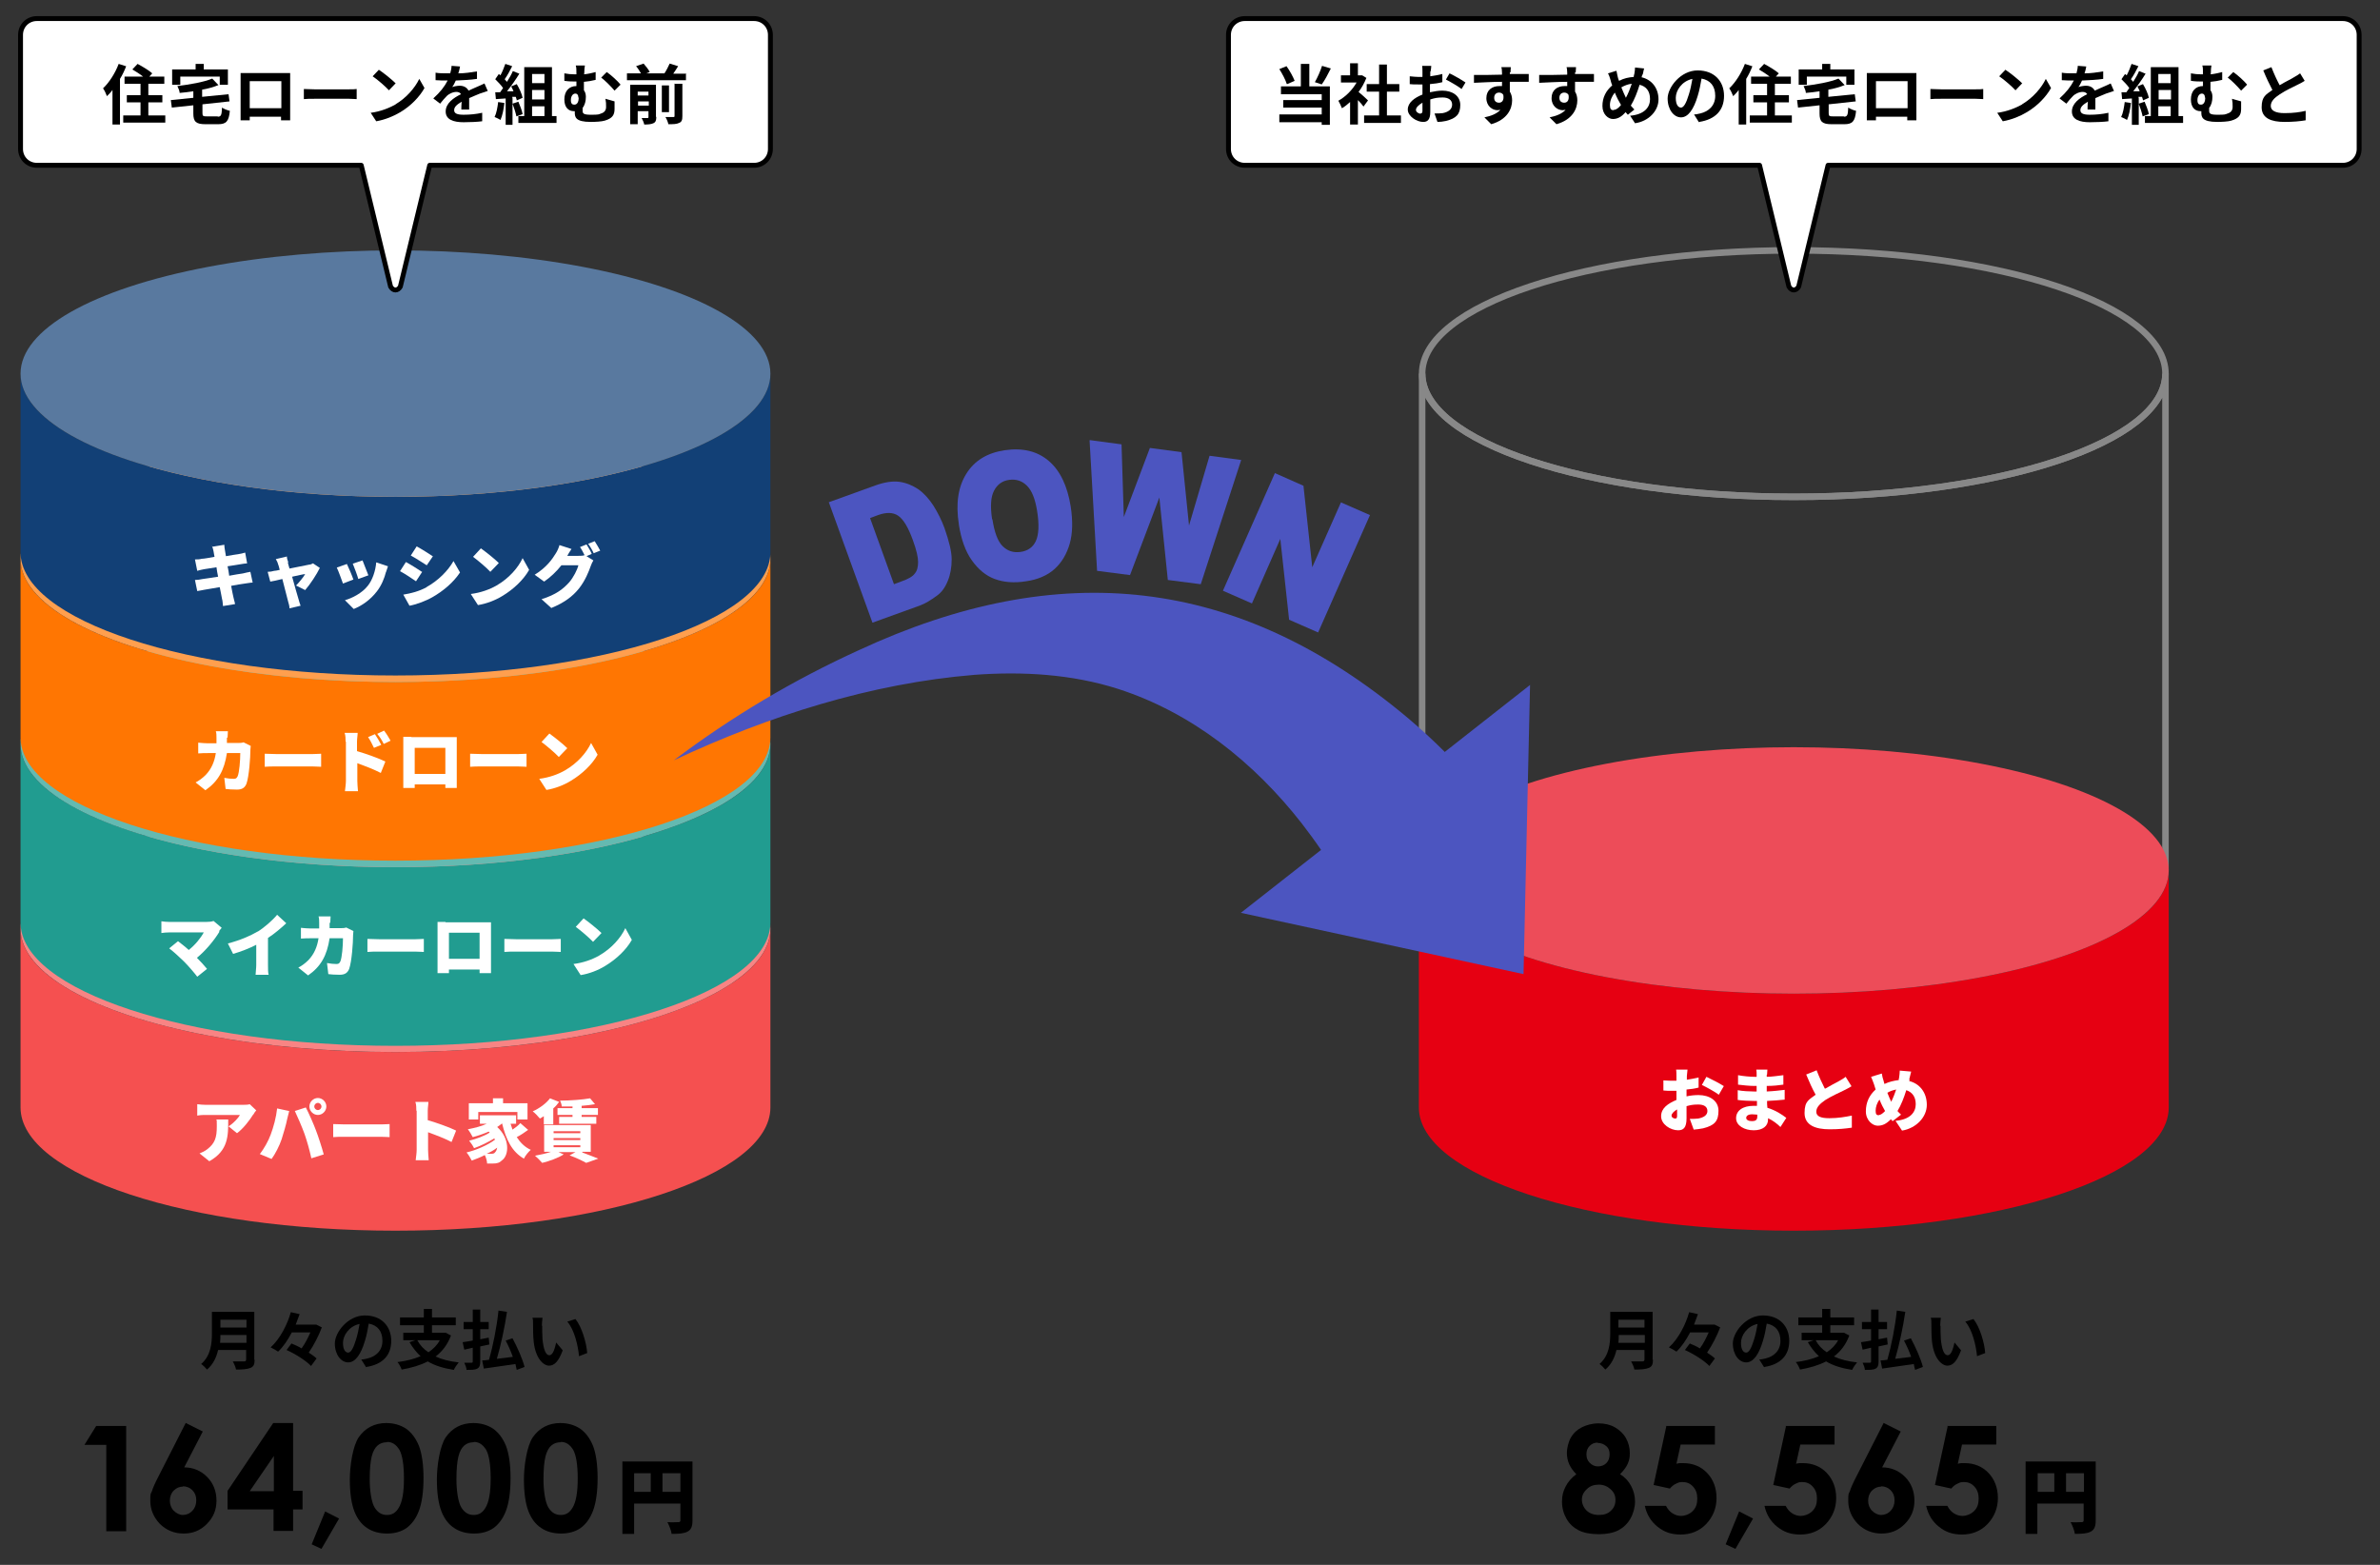
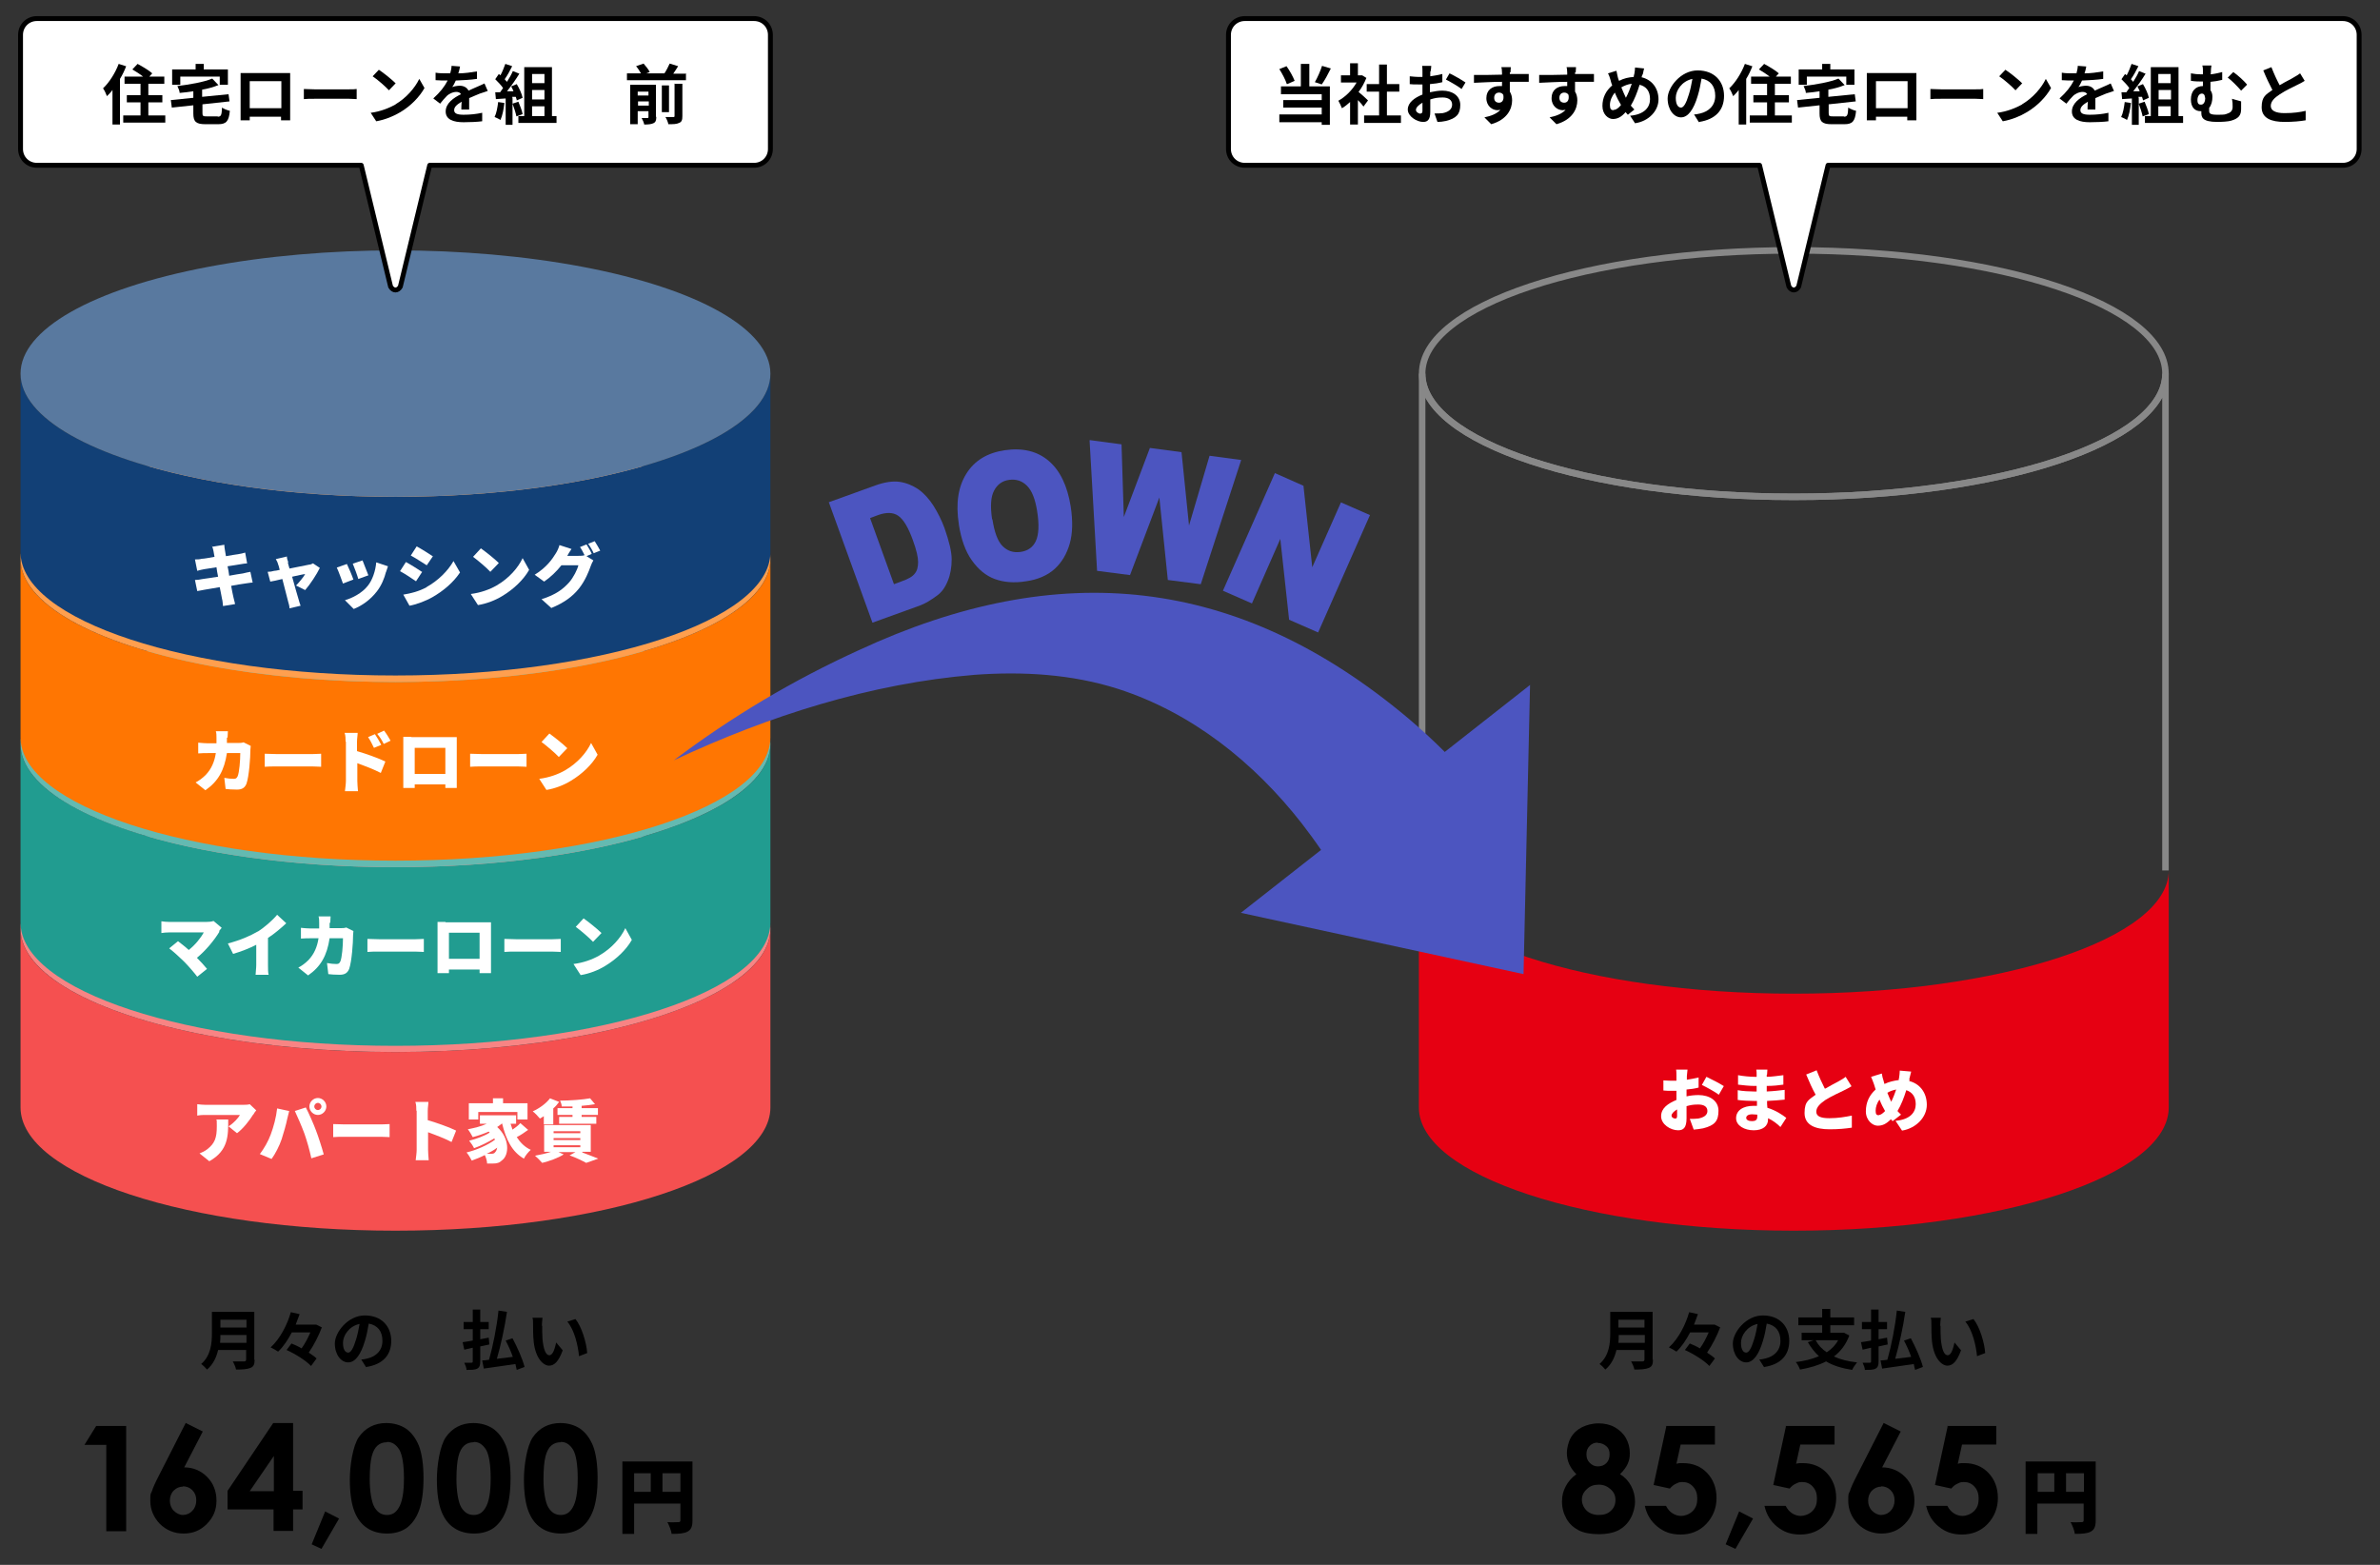
<svg xmlns="http://www.w3.org/2000/svg" version="1.1" viewBox="0 0 730 480">
  <rect x="0" y="0" width="730" height="480" fill="#333333" stroke="none" />
  <defs>
    <style>
      .cls-1 {
        fill: #4c55c0;
      }

      .cls-1, .cls-2, .cls-3, .cls-4, .cls-5, .cls-6, .cls-7, .cls-8, .cls-9, .cls-10, .cls-11, .cls-12, .cls-13 {
        stroke-width: 0px;
      }

      .cls-2 {
        fill: #000;
      }

      .cls-3 {
        fill: #f88484;
      }

      .cls-4 {
        fill: #59799f;
      }

      .cls-5 {
        fill: #ff7602;
      }

      .cls-6 {
        fill: #64bab1;
      }

      .cls-7 {
        fill: #124076;
      }

      .cls-8 {
        fill: #e60012;
      }

      .cls-14 {
        fill: none;
        stroke: #888;
        stroke-miterlimit: 10;
        stroke-width: 2px;
      }

      .cls-15 {
        stroke: #000;
        stroke-linecap: round;
        stroke-linejoin: round;
        stroke-width: 1.5px;
      }

      .cls-15, .cls-9 {
        fill: #fff;
      }

      .cls-10 {
        fill: #ed4c59;
      }

      .cls-11 {
        fill: #f55050;
      }

      .cls-12 {
        fill: #219c90;
      }

      .cls-13 {
        fill: #ff9f4e;
      }
    </style>
  </defs>
  <g id="_枠" data-name="枠">
    <path class="cls-14" d="M664.2,267V114.6c0,20.9-50.5,37.8-114,37.8s-114-16.9-114-37.8v152.4" />
    <path class="cls-14" d="M664.2,114.6c0,20.9-50.5,37.8-114,37.8s-114-16.9-114-37.8,50.5-37.8,114-37.8,114,16.9,114,37.8Z" />
    <path class="cls-11" d="M236.3,284.9c0,20.9-51.5,37.8-115,37.8S6.3,305.8,6.3,284.9v54.8c0,20.9,51.5,37.8,115,37.8s115-16.9,115-37.8v-54.8Z" />
    <ellipse class="cls-3" cx="121.3" cy="284.9" rx="115" ry="37.8" />
    <path class="cls-12" d="M236.3,228.2c0,20.9-51.5,37.8-115,37.8S6.3,249,6.3,228.2v54.8c0,20.9,51.5,37.8,115,37.8s115-16.9,115-37.8v-54.8Z" />
    <ellipse class="cls-6" cx="121.3" cy="228.2" rx="115" ry="37.8" />
    <path class="cls-5" d="M236.3,171.4c0,20.9-51.5,37.8-115,37.8S6.3,192.3,6.3,171.4v54.8c0,20.9,51.5,37.8,115,37.8s115-16.9,115-37.8v-54.8Z" />
    <ellipse class="cls-13" cx="121.3" cy="171.4" rx="115" ry="37.8" />
    <path class="cls-7" d="M236.3,114.6c0,20.9-51.5,37.8-115,37.8S6.3,135.5,6.3,114.6v54.8c0,20.9,51.5,37.8,115,37.8s115-16.9,115-37.8v-54.8Z" />
    <ellipse class="cls-4" cx="121.3" cy="114.6" rx="115" ry="37.8" />
    <path class="cls-8" d="M665.2,267c0,20.9-51.5,37.8-115,37.8s-115-16.9-115-37.8v72.7c0,20.9,51.5,37.8,115,37.8s115-16.9,115-37.8v-72.7Z" />
-     <ellipse class="cls-10" cx="550.2" cy="267" rx="115" ry="37.8" />
  </g>
  <g id="_文字" data-name="文字">
    <g>
      <path class="cls-9" d="M65.2,167.7l3.6-.6c0,.4.1,1.2.2,1.7,0,.3.2.9.3,1.8,1.6-.3,3-.5,3.7-.6.7-.1,1.6-.3,2.2-.5l.6,3.3c-.5,0-1.5.2-2.2.3-.8.1-2.2.4-3.8.6.2.9.4,1.9.5,2.9,1.7-.3,3.3-.6,4.2-.7.8-.2,1.7-.4,2.3-.5l.7,3.3c-.6,0-1.6.2-2.4.3-.9.1-2.5.4-4.2.7.3,1.5.5,2.8.7,3.5.1.6.4,1.4.5,2.1l-3.7.6c-.1-.8-.1-1.6-.3-2.2-.1-.7-.4-2-.7-3.6-2,.3-3.8.7-4.7.8-.9.2-1.7.3-2.2.4l-.7-3.4c.6,0,1.6-.1,2.4-.3.9-.1,2.7-.4,4.7-.7-.2-1-.4-2-.5-2.9-1.7.3-3.3.5-3.8.6-.7.1-1.3.3-2.1.5l-.7-3.5c.7,0,1.4,0,2.1-.2.7,0,2.2-.3,3.9-.6-.1-.8-.3-1.4-.3-1.7-.1-.6-.3-1.2-.5-1.7Z" />
      <path class="cls-9" d="M88.3,172.6c.1.5.3,1.1.5,1.8,2.5-.5,5.1-1,6-1.2.4,0,.9-.2,1.2-.4l2.1,1.4c-.9,1.9-3,5.1-4.5,6.8l-2.8-1.4c.9-.9,2.3-2.6,2.8-3.5-.5,0-2.1.4-4,.8.8,2.8,1.6,5.8,2,7,.1.4.4,1.4.6,1.9l-3.4.8c0-.6-.2-1.4-.4-2-.3-1.2-1.1-4.3-1.8-7-1.6.4-3,.7-3.7.8l-.8-3c.7,0,1.3-.1,2-.3.3,0,.9-.1,1.7-.3-.2-.7-.3-1.3-.5-1.7-.1-.5-.4-1.1-.7-1.6l3.4-.8c0,.6.2,1.2.4,1.7Z" />
      <path class="cls-9" d="M108.3,177.8l-3.1,1.2c-.4-1.1-1.4-3.9-1.9-4.9l3.1-1.1c.6,1.2,1.6,3.6,2,4.8ZM118.4,175.4c-.5,2-1.4,4.2-2.8,6-2,2.6-4.6,4.4-7.1,5.4l-2.7-2.7c2.2-.6,5.3-2.2,7-4.4,1.4-1.7,2.4-4.6,2.6-7.2l3.6,1.2c-.3.8-.4,1.3-.6,1.8ZM112.9,176.5l-3,1.1c-.3-1.1-1.2-3.5-1.7-4.7l3-1c.4.9,1.4,3.7,1.8,4.6Z" />
      <path class="cls-9" d="M129.5,175.4l-1.9,2.9c-1.3-.9-3.4-2.3-4.9-3.1l1.8-2.8c1.5.8,3.7,2.2,4.9,3ZM130.8,180.1c3.6-2,6.6-5,8.3-8l2,3.5c-2,3-5,5.6-8.5,7.6-2.1,1.2-5.2,2.3-7,2.6l-1.9-3.4c2.4-.4,4.8-1,7.2-2.3ZM132.8,170.6l-1.9,2.8c-1.3-.8-3.4-2.2-4.9-3l1.8-2.8c1.5.8,3.7,2.2,4.9,3Z" />
      <path class="cls-9" d="M152.3,179.6c3.8-2.2,6.6-5.4,8-8.4l2,3.6c-1.7,3-4.7,5.9-8.2,8-2.1,1.3-4.9,2.4-7.5,2.8l-2.2-3.4c3.1-.4,5.8-1.4,7.9-2.6ZM153,172.7l-2.6,2.7c-1.1-1.2-3.8-3.5-5.3-4.6l2.4-2.6c1.4,1,4.2,3.2,5.5,4.5Z" />
      <path class="cls-9" d="M181.5,169.9l-1.6.7,2.1,1.3c-.3.5-.6,1.1-.8,1.7-.6,1.7-1.7,4.5-3.6,6.9-2,2.5-4.6,4.4-8.5,6l-3-2.7c4.5-1.4,6.7-3.2,8.5-5.2,1.3-1.5,2.5-3.9,2.8-5.2h-5.2c-1.5,1.9-3.4,3.7-5.3,5l-2.9-2.1c3.7-2.3,5.4-4.8,6.5-6.6.4-.6.9-1.7,1.1-2.5l3.7,1.2c-.5.7-1,1.5-1.3,2.1h3.4c.6,0,1.4,0,1.9-.2-.4-.8-.9-1.8-1.4-2.5l2-.8c.5.8,1.3,2.1,1.6,2.9ZM184.1,168.9l-2,.8c-.4-.9-1.1-2.1-1.7-2.9l2-.8c.5.8,1.3,2.1,1.7,2.9Z" />
    </g>
    <g>
      <path class="cls-9" d="M69.6,226.2c0,.6,0,1.2,0,1.7h3.4c.5,0,1.2,0,1.7-.2l2.2,1.1c0,.3-.1.9-.1,1.2,0,2.4-.4,8.1-1.2,10.4-.5,1.2-1.3,1.8-2.9,1.8s-2.6-.1-3.5-.2l-.4-3.4c1,.2,2.1.3,2.9.3s.9-.3,1.2-.8c.5-1.2.8-4.8.8-7.1h-4.1c-.8,5.3-2.7,8.7-6.6,11.4l-3-2.4c1-.5,2.1-1.3,3.1-2.3,1.8-1.9,2.7-4.1,3.1-6.7h-2.4c-.7,0-2,0-3,.1v-3.3c1,.1,2.2.2,3,.2h2.6c0-.5,0-1.1,0-1.7s0-1.5-.2-2h3.7c0,.5-.1,1.5-.1,2Z" />
      <path class="cls-9" d="M84.8,231.3h11.1c.9,0,2-.1,2.6-.1v4c-.5,0-1.7-.1-2.6-.1h-11.1c-1.2,0-2.8,0-3.6.1v-4c.8,0,2.6.1,3.6.1Z" />
      <path class="cls-9" d="M106,227.5c0-.8,0-1.9-.3-2.7h4c0,.8-.2,1.7-.2,2.7v2.9c2.8.8,6.9,2.3,8.7,3.2l-1.4,3.5c-2.1-1.1-5-2.2-7.2-3v5.4c0,.6.1,2.2.2,3.2h-4c.1-.9.3-2.3.3-3.2v-12ZM116.9,228.5l-2.2.9c-.7-1.4-1-2.1-1.8-3.3l2.1-.9c.6.9,1.4,2.2,1.9,3.2ZM119.8,227.2l-2.1,1c-.7-1.4-1.1-2-2-3.1l2.1-1c.7.9,1.5,2.2,2,3.1Z" />
      <path class="cls-9" d="M126.2,226.1h11.7c.6,0,1.4,0,2.2,0,0,.7,0,1.6,0,2.3v10.2c0,.9,0,3.1,0,3.1h-3.5s0-.5,0-1.1h-9.4v1.1h-3.5s0-2,0-3.2v-10.2c0-.7,0-1.6,0-2.3.9,0,1.8,0,2.4,0ZM127.2,237.4h9.4v-8h-9.4v8Z" />
      <path class="cls-9" d="M147.8,231.3h11.1c.9,0,2-.1,2.6-.1v4c-.5,0-1.7-.1-2.6-.1h-11.1c-1.2,0-2.8,0-3.6.1v-4c.8,0,2.6.1,3.6.1Z" />
      <path class="cls-9" d="M173.3,236.3c3.8-2.2,6.6-5.4,8-8.4l2,3.6c-1.7,3-4.7,5.9-8.2,8-2.1,1.3-4.9,2.4-7.5,2.8l-2.2-3.4c3.1-.4,5.8-1.4,7.9-2.6ZM174,229.5l-2.6,2.7c-1.1-1.2-3.8-3.5-5.3-4.6l2.4-2.6c1.4,1,4.2,3.2,5.5,4.5Z" />
    </g>
    <g>
      <path class="cls-9" d="M67.3,285.8c-1.5,2.5-4.2,5.8-6.9,8,1.1,1.1,2.3,2.4,3.1,3.4l-3,2.4c-.9-1.2-2.7-3.3-4.1-4.7-1.2-1.2-3.2-3-4.5-4l2.7-2.2c.9.7,2.1,1.6,3.3,2.7,2-1.6,3.7-3.7,4.6-5.4h-10.4c-.9,0-2.1.1-2.6.2v-3.6c.5.1,1.9.2,2.6.2h11.1c.9,0,1.8-.1,2.3-.3l2.5,2.1c-.3.4-.6.7-.8,1Z" />
      <path class="cls-9" d="M79,285.8c2.1-1.3,4.7-3.6,6-5.2l2.8,2.6c-1.6,1.5-3.6,3.2-5.6,4.5v8.3c0,1,0,2.5.2,3h-4c0-.6.2-2,.2-3v-6.2c-2.1,1.1-4.7,2.1-7.1,2.8l-1.6-3.2c3.8-1,6.8-2.3,9.2-3.7Z" />
      <path class="cls-9" d="M101.1,283c0,.6,0,1.2,0,1.7h3.4c.5,0,1.2,0,1.7-.2l2.2,1.1c0,.3-.1.9-.1,1.2,0,2.4-.4,8.1-1.2,10.4-.5,1.2-1.3,1.8-2.9,1.8s-2.6-.1-3.5-.2l-.4-3.4c1,.2,2.1.3,2.9.3s.9-.3,1.2-.8c.5-1.2.8-4.8.8-7.1h-4.1c-.8,5.3-2.7,8.7-6.6,11.4l-3-2.4c1-.5,2.1-1.3,3.1-2.3,1.8-1.9,2.7-4.1,3.1-6.7h-2.4c-.7,0-2,0-3,.1v-3.3c1,.1,2.2.2,3,.2h2.6c0-.5,0-1.1,0-1.7s0-1.5-.2-2h3.7c0,.5-.1,1.5-.1,2Z" />
      <path class="cls-9" d="M116.3,288.1h11.1c.9,0,2-.1,2.6-.1v4c-.5,0-1.7-.1-2.6-.1h-11.1c-1.2,0-2.8,0-3.6.1v-4c.8,0,2.6.1,3.6.1Z" />
      <path class="cls-9" d="M136.7,282.9h11.7c.6,0,1.4,0,2.2,0,0,.7,0,1.6,0,2.3v10.2c0,.9,0,3.1,0,3.1h-3.5s0-.5,0-1.1h-9.4v1.1h-3.5s0-2,0-3.2v-10.2c0-.7,0-1.6,0-2.3.9,0,1.8,0,2.4,0ZM137.7,294.1h9.4v-8h-9.4v8Z" />
      <path class="cls-9" d="M158.3,288.1h11.1c.9,0,2-.1,2.6-.1v4c-.5,0-1.7-.1-2.6-.1h-11.1c-1.2,0-2.8,0-3.6.1v-4c.8,0,2.6.1,3.6.1Z" />
      <path class="cls-9" d="M183.8,293.1c3.8-2.2,6.6-5.4,8-8.4l2,3.6c-1.7,3-4.7,5.9-8.2,8-2.1,1.3-4.9,2.4-7.5,2.8l-2.2-3.4c3.1-.4,5.8-1.4,7.9-2.6ZM184.5,286.2l-2.6,2.7c-1.1-1.2-3.8-3.5-5.3-4.6l2.4-2.6c1.4,1,4.2,3.2,5.5,4.5Z" />
    </g>
    <g>
      <path class="cls-9" d="M77.7,341.8c-1.1,1.8-3.1,4.4-5,5.8l-2.6-2.1c1.6-1,3-2.6,3.5-3.5h-10.4c-.9,0-1.6,0-2.7.2v-3.5c.9.1,1.7.2,2.7.2h10.9c.7,0,2.1,0,2.5-.2l2,1.9c-.3.3-.7.9-.9,1.3ZM64.2,356.2l-3-2.4c.7-.3,1.5-.6,2.4-1.3,2.3-1.8,2.9-3.5,2.9-7s0-1.3-.2-2.1h3.7c0,4.9.1,9.5-5.8,12.8Z" />
      <path class="cls-9" d="M85,340l3.7.8c-.2.7-.5,1.9-.6,2.4-.3,1.6-1.1,4.3-1.7,6.2-.7,2.1-2,4.6-3.1,6.1l-3.6-1.5c1.3-1.7,2.6-4,3.3-5.9.9-2.4,1.7-5.3,2-8.1ZM90.4,340.8l3.4-1.1c.9,1.7,2.4,5.1,3.1,7,.7,1.8,1.8,5.2,2.4,7.4l-3.8,1.2c-.6-2.7-1.3-5.2-2.1-7.5-.8-2.2-2.2-5.4-3-7.1ZM97.5,336.8c1.4,0,2.6,1.2,2.6,2.6s-1.2,2.6-2.6,2.6-2.6-1.2-2.6-2.6,1.2-2.6,2.6-2.6ZM97.5,340.5c.6,0,1.1-.5,1.1-1.1s-.5-1.1-1.1-1.1-1.1.5-1.1,1.1.5,1.1,1.1,1.1Z" />
      <path class="cls-9" d="M105.8,344.9h11.1c.9,0,2-.1,2.6-.1v4c-.5,0-1.7-.1-2.6-.1h-11.1c-1.2,0-2.8,0-3.6.1v-4c.8,0,2.6.1,3.6.1Z" />
      <path class="cls-9" d="M127.7,340.7c0-.8,0-1.9-.3-2.7h4c0,.8-.2,1.7-.2,2.7v2.9c2.8.8,6.9,2.3,8.7,3.2l-1.4,3.5c-2.1-1.1-5-2.2-7.2-3v5.4c0,.6.1,2.2.2,3.2h-4c.1-.9.3-2.3.3-3.2v-12Z" />
      <path class="cls-9" d="M162.1,346.5c-1.1.8-2.4,1.7-3.6,2.3,1.1,1.7,2.5,3.1,4.3,3.9-.7.6-1.7,1.8-2.1,2.7-3.7-2.1-5.5-5.9-6.7-10.8-.5.4-.9.7-1.5,1.1,3.9,3.5,3.7,8.6,1.5,10.2-.8.8-1.6,1-2.8,1-.5,0-1.2,0-1.8,0,0-.7-.3-1.8-.7-2.6-1.3.7-2.7,1.2-4,1.7-.4-.8-1-1.8-1.6-2.5,3-.7,6.6-2.3,8.7-3.9,0-.1-.1-.3-.2-.4-1.8,1.1-4.2,2.3-6.2,3-.3-.7-1-1.7-1.5-2.3,2.1-.5,4.8-1.5,6.3-2.5,0,0-.2-.2-.3-.3-1.6.7-3.3,1.3-4.9,1.7-.3-.6-1-1.8-1.5-2.4,2-.4,4.1-.9,5.8-1.7h-2.1v-2.6h11.1v2.6h-1.7c.2.6.4,1.2.6,1.8.9-.6,1.8-1.3,2.4-2l2.4,2.1ZM146.8,343.4h-3v-5h7.4v-1.5h3.1v1.5h7.5v5h-3.1v-2.3h-12v2.3ZM152.4,352.1c-.9.7-2,1.3-3.1,1.8.5,0,1,0,1.4,0s.9,0,1.2-.5c.3-.3.5-.8.6-1.4Z" />
      <path class="cls-9" d="M166.9,342.3c-.4.3-.9.6-1.3.8-.5-.6-1.5-1.7-2.2-2.2,2-.9,4.1-2.4,5.3-4l2.8,1.1c-.5.7-1.1,1.4-1.8,2v4.9h-2.9v-2.6ZM178.6,353.5c1.8.7,3.7,1.4,4.9,1.9l-3.7,1.3c-1.1-.6-3.1-1.6-5.1-2.3l1.8-1h-5.2l1.6.7c-1.7,1.1-4.5,2.1-6.6,2.6-.5-.6-1.6-1.7-2.2-2.2,1.7-.3,3.5-.7,4.9-1.2h-2.1v-8.2h14.3v8.2h-2.6ZM169.8,347.6h8.2v-.6h-8.2v.6ZM169.8,349.7h8.2v-.6h-8.2v.6ZM169.8,351.9h8.2v-.6h-8.2v.6ZM175.3,339.4c-1,0-2.1,0-3,0,0-.5-.3-1.4-.5-1.8,3.2,0,6.9-.3,9.2-.7l1.5,1.8c-1.2.2-2.6.4-4.1.5v.7h5v2.1h-5v.6h4.5v2.1h-11.4v-2.1h4.1v-.6h-4.6v-2.1h4.6v-.5Z" />
    </g>
    <g>
      <path class="cls-9" d="M517.4,330.1v1.1c1.2-.2,2.5-.4,3.6-.7v3.1c-1.1.3-2.4.5-3.7.6,0,.4,0,.9,0,1.3v.8c1.3-.3,2.6-.4,3.7-.4,3.3,0,6.1,1.7,6.1,4.8s-1.1,4.5-4.7,5.4c-1,.2-1.9.3-2.9.4l-1.2-3.3c1,0,1.9,0,2.6-.1,1.6-.3,2.8-1,2.8-2.3s-1-2-2.8-2-2.4.2-3.6.5c0,1.6,0,3,0,3.7,0,3-1,3.7-2.6,3.7-2.3,0-5.2-1.8-5.2-4.3s2.1-3.9,4.7-5c0-.5,0-1.1,0-1.6v-1.2c-.3,0-.6,0-.9,0-1.5,0-2.4,0-3.1-.1v-3.1c1.2.1,2.2.1,3,.1s.7,0,1,0v-1.3c0-.4,0-1.7-.1-2.1h3.5c0,.4-.2,1.5-.2,2ZM513.8,343.1c.3,0,.6,0,.6-.8s0-1.1,0-2c-1,.6-1.7,1.3-1.7,1.9s.7.9,1.1.9ZM528.7,333.2l-1.5,2.6c-1-.8-3.9-2.4-5.2-3l1.4-2.5c1.7.8,4.2,2.1,5.4,2.9Z" />
      <path class="cls-9" d="M541.9,329.7c0,.2,0,.4,0,.6,1.6,0,3.3-.3,5.1-.5v2.9c-1.3.2-3.1.4-5.1.4,0,.6,0,1.2,0,1.7,2.2-.1,3.8-.3,5.5-.5v3c-1.9.2-3.4.3-5.4.4,0,.7,0,1.4.1,2.1,2.6.8,4.5,2.1,5.8,3.1l-1.8,2.8c-1-1-2.3-2-3.8-2.7v.4c0,2-1.6,3.3-4.4,3.3s-5.4-1.4-5.4-3.7,2-3.8,5.4-3.8.7,0,1,0c0-.5,0-1,0-1.5h-1c-1.1,0-3.5-.1-4.9-.3v-3c1.3.3,3.9.4,4.9.4h.9c0-.6,0-1.2,0-1.7h-.7c-1.3,0-3.6-.2-5-.4v-2.9c1.5.3,3.8.5,5,.5h.7v-.7c0-.4,0-1.1-.1-1.5h3.4c0,.4-.1,1-.1,1.5ZM537.3,343.9c1.1,0,1.7-.3,1.7-1.4s0-.4,0-.6c-.5,0-1-.1-1.6-.1-1.2,0-1.8.5-1.8,1.1s.7,1,1.8,1Z" />
      <path class="cls-9" d="M559.9,333.9c1.5-.9,3.1-1.7,4-2.2.9-.5,1.6-.9,2.2-1.4l1.8,2.9c-.7.4-1.5.9-2.4,1.3-1.2.6-3.7,1.7-5.6,2.9-1.6,1.1-2.8,2.2-2.8,3.6s1.3,2,4,2,4.9-.4,6.9-.8v3.7c-2,.3-4.1.5-6.8.5-4.3,0-7.7-1.2-7.7-5s1.5-4.1,3.4-5.6c-1-1.8-2-4-2.9-6.2l3.2-1.3c.8,2.1,1.7,4,2.5,5.6Z" />
      <path class="cls-9" d="M585.7,331.1c0,.1,0,.3-.1.5,3.2.8,5.4,3.5,5.4,7.3s-3.3,7.2-7.6,7.9l-2-3c4.7-.4,6.2-2.8,6.2-5.1s-1.1-3.7-2.9-4.3c-.7,2.3-1.6,4.6-2.7,6.4.4.4.7.8,1.1,1.1l-2.6,2c-.2-.2-.4-.4-.5-.6-1.5,1.5-2.6,2-4.1,2s-3.6-1.6-3.6-4.4,1.1-5,3-6.7l-.5-1.6c-.3-.8-.5-1.4-.9-2.3l3.3-1c.1.8.3,1.5.5,2.1.1.4.2.7.3,1.1,1.5-.7,2.9-1,4.4-1.2,0-.3,0-.5.1-.7.1-.7.2-1.7.2-2.2l3.5.3c-.2.6-.4,1.8-.6,2.4ZM576.3,342c.6,0,1.2-.5,1.9-1.2-.6-1-1.2-2.2-1.7-3.5-.8,1-1.2,2.3-1.2,3.4s.3,1.4,1,1.4ZM580.1,337.9c.6-1.2,1.1-2.5,1.5-3.7-1,.2-1.9.5-2.7,1,.4,1,.8,2,1.2,2.8Z" />
    </g>
    <path class="cls-15" d="M231.3,5.7H11.3c-2.8,0-5,2.2-5,5v35c0,2.8,2.2,5,5,5h99.5l9,37.2c.8,1.4,2.2,1.4,3,0l9-37.2h99.5c2.8,0,5-2.2,5-5V10.7c0-2.8-2.2-5-5-5Z" />
    <g>
      <path class="cls-2" d="M38.7,20.3c-.5,1.3-1.1,2.6-1.9,3.9v14h-2.3v-10.6c-.5.7-1.1,1.3-1.7,1.9-.2-.6-.8-1.9-1.2-2.4,1.9-1.8,3.7-4.6,4.8-7.5l2.2.7ZM50.7,35.4v2.2h-12.9v-2.2h5.3v-4h-4.2v-2.2h4.2v-3.5h-4.9v-2.2h5.7c-1-.8-2.3-1.6-3.3-2.2l1.6-1.7c1.5.8,3.5,2,4.5,2.9l-.9,1h4.6v2.2h-4.9v3.5h4.3v2.2h-4.3v4h5.2Z" />
      <path class="cls-2" d="M66.7,35.8c1.1,0,1.3-.4,1.4-2.8.5.4,1.6.8,2.4,1-.3,3.2-1.1,4.1-3.6,4.1h-3.9c-2.9,0-3.7-.8-3.7-3.3v-2.5l-6.6.7-.3-2.3,6.9-.7v-2c-1.4.2-2.8.4-4.2.5,0-.6-.4-1.5-.7-2.1,3.9-.5,8.1-1.2,10.7-2.3l1.9,2c-1.5.6-3.2,1.1-5,1.4v2.2l8.1-.8.3,2.2-8.3.9v2.7c0,.9.2,1,1.4,1h3.4ZM55.2,26h-2.4v-4.7h7.2v-1.7h2.5v1.7h7.4v4.7h-2.5v-2.5h-12.1v2.5Z" />
      <path class="cls-2" d="M76,22.4h11c.5,0,1.3,0,2,0,0,.6,0,1.3,0,1.9v9.8c0,.8,0,2.7,0,2.8h-2.8s0-.5,0-1.1h-9.6c0,.6,0,1,0,1.1h-2.8c0,0,0-1.8,0-2.8v-9.8c0-.6,0-1.4,0-1.9.8,0,1.6,0,2.1,0ZM76.6,33.2h9.7v-8.3h-9.7v8.3Z" />
      <path class="cls-2" d="M96.4,27.4h10.7c.9,0,1.8,0,2.3-.1v3.1c-.5,0-1.5-.1-2.3-.1h-10.7c-1.1,0-2.5,0-3.2.1v-3.1c.7,0,2.2.1,3.2.1Z" />
      <path class="cls-2" d="M121.3,32c3.4-2,6-5.1,7.3-7.8l1.6,2.8c-1.5,2.7-4.2,5.5-7.4,7.4-2,1.2-4.6,2.3-7.4,2.8l-1.7-2.6c3.1-.4,5.7-1.5,7.7-2.6ZM121.3,25.6l-2,2.1c-1-1.1-3.5-3.3-5-4.3l1.9-2c1.4.9,4,3,5.2,4.2Z" />
      <path class="cls-2" d="M140.6,22.5c1.9,0,3.9-.3,5.7-.6v2.3c-1.9.3-4.4.4-6.5.5-.3.7-.7,1.5-1.1,2,.5-.2,1.6-.4,2.3-.4,1.2,0,2.2.5,2.7,1.5,1-.5,1.9-.8,2.7-1.2.8-.3,1.5-.7,2.2-1l1,2.3c-.6.2-1.7.6-2.4.8-.9.4-2,.8-3.3,1.4,0,1.1,0,2.6,0,3.5h-2.4c0-.6,0-1.6.1-2.4-1.5.9-2.3,1.6-2.3,2.6s.9,1.4,2.9,1.4,3.9-.2,5.7-.6v2.6c-1.4.2-3.9.3-5.7.3-3.1,0-5.5-.8-5.5-3.3s2.4-4.2,4.7-5.3c-.3-.5-.8-.7-1.4-.7-1.1,0-2.4.6-3.1,1.4-.6.6-1.2,1.3-1.9,2.2l-2.1-1.6c2.1-1.9,3.5-3.7,4.4-5.5h-.3c-.8,0-2.3,0-3.4-.1v-2.3c1,.2,2.5.2,3.5.2h1c.2-.8.4-1.6.4-2.3l2.6.2c-.1.5-.2,1.2-.5,2Z" />
      <path class="cls-2" d="M154.7,31.6c-.2,1.9-.6,3.9-1.2,5.2-.4-.3-1.3-.7-1.8-.9.6-1.2.9-3,1.1-4.6l2,.3ZM157.2,30.1v8.2h-2.1v-8.1l-3,.2-.2-2.1h1.5c.3-.4.6-.9.9-1.3-.6-.9-1.6-1.9-2.4-2.7l1.1-1.6c.2.1.3.3.5.4.6-1.1,1.1-2.4,1.5-3.5l2.1.7c-.7,1.4-1.5,2.9-2.3,4,.3.3.5.6.7.8.7-1.1,1.4-2.3,1.8-3.3l2,.8c-1.1,1.8-2.5,3.8-3.8,5.4h2c-.2-.6-.5-1-.7-1.5l1.7-.7c.8,1.3,1.6,3.1,1.8,4.2l-1.8.8c0-.3-.2-.7-.3-1.1h-1.1ZM159,31.2c.5,1.2,1.1,2.7,1.3,3.8l-1.9.7c-.2-1-.7-2.6-1.2-3.9l1.8-.6ZM170.7,35.6v2.1h-11.7v-2.1h1.8v-15h8.5v15h1.3ZM163.2,22.7v2.8h3.8v-2.8h-3.8ZM167,27.6h-3.8v2.9h3.8v-2.9ZM163.2,35.6h3.8v-3h-3.8v3Z" />
-       <path class="cls-2" d="M179.1,22.8c1.2-.1,2.4-.4,3.6-.7v2.4c-1.2.3-2.4.5-3.6.6v2.6c.4.5.6,1.2.6,2,0,1.3-.3,2.5-1,3.4v.8c0,.9.2,1.3,2.6,1.3s2.3-.1,3.1-.4c1-.3,1.5-1,1.5-2s0-1.5-.2-2.5l2.8.8c0,1,0,1.5,0,2.3,0,1.8-.6,2.9-3,3.6-.9.3-3,.4-4.3.4-4.7,0-4.9-1.5-4.9-2.9v-.4c0,0-.2,0-.3,0-1.5,0-2.9-1-2.9-3.6s1.5-4.1,3.7-4.1h0v-1.4h-.4c-.9,0-1.9,0-3.3-.2v-2.3c1,.2,2.1.3,3.1.3h.6v-.2c0-1.3,0-1.9-.2-2.5h2.8c-.1.6-.2,1.3-.2,2.5ZM177.4,29.9c0-.8-.4-1.2-.9-1.2-.8,0-1.4.8-1.4,2s.5,1.4,1.1,1.4c.9,0,1.3-1,1.3-2.1ZM190.3,26l-1.8,1.8c-1.1-1.3-3-3.2-4.1-4l1.7-1.7c1.2.8,3.3,2.7,4.2,3.8Z" />
      <path class="cls-2" d="M210.4,22.5v2.1h-18.1v-2.1h4.3c-.4-.7-.9-1.5-1.5-2.2l2.3-.8c.7.8,1.5,1.8,1.9,2.6l-1.1.4h5.6c.6-.9,1.2-2.1,1.6-3l2.6.8c-.5.8-1,1.6-1.5,2.3h4.1ZM201.3,35.9c0,1-.2,1.6-.9,1.9-.6.3-1.6.4-2.8.4-.1-.6-.5-1.5-.8-2,.7,0,1.5,0,1.8,0,.2,0,.3,0,.3-.3v-1.8h-3.3v4h-2.3v-12.1h7.9v9.8ZM195.6,28.1v1.2h3.3v-1.2h-3.3ZM199,32.4v-1.3h-3.3v1.3h3.3ZM205.2,34.4h-2.2v-8.2h2.2v8.2ZM207,25.7h2.3v9.9c0,1.2-.2,1.8-1,2.1-.8.4-1.8.4-3.3.4-.1-.6-.5-1.6-.9-2.2,1,0,2.1,0,2.4,0,.3,0,.4,0,.4-.4v-9.9Z" />
    </g>
    <g>
      <path class="cls-2" d="M78.1,417.1c0,1.4-.3,2.1-1.3,2.5-1,.4-2.4.5-4.4.5-.1-.7-.6-1.8-1-2.5,1.4,0,3.1,0,3.5,0s.6-.2.6-.6v-2.9h-8.6c-.5,2.2-1.5,4.4-3.4,6-.4-.5-1.3-1.4-1.8-1.7,3-2.6,3.3-6.4,3.3-9.4v-6.6h13v14.7ZM75.6,411.9v-2.4h-8c0,.8,0,1.6-.1,2.4h8.2ZM67.6,404.8v2.4h8v-2.4h-8Z" />
      <path class="cls-2" d="M98.7,407.2c-.9,2.4-2.4,5.4-4,7.7.9.6,1.8,1.2,2.4,1.8l-1.7,2.3c-1.5-1.6-4.8-3.7-7.5-4.9l1.5-2c1,.4,2.1.9,3.1,1.5,1.1-1.5,2-3.3,2.7-4.9h-5.7c-1.2,2.3-2.6,4.4-4.2,5.9-.6-.4-1.6-1-2.3-1.3,3-2.7,5.2-7.2,6.2-10.8l2.7.6c-.4,1.1-.8,2.1-1.2,3.2h6.3c0,0,1.8.9,1.8.9Z" />
      <path class="cls-2" d="M112.3,419.4l-1.5-2.4c.8,0,1.3-.2,1.9-.3,2.6-.6,4.6-2.4,4.6-5.4s-1.5-4.8-4.2-5.3c-.3,1.7-.6,3.5-1.2,5.4-1.2,4-2.9,6.5-5.1,6.5s-4.1-2.4-4.1-5.8,4-8.6,9.2-8.6,8.1,3.4,8.1,7.8-2.6,7.2-7.6,8ZM106.8,414.9c.8,0,1.6-1.3,2.4-4,.5-1.5.8-3.2,1.1-4.8-3.3.7-5.1,3.6-5.1,5.8s.8,3,1.6,3Z" />
-       <path class="cls-2" d="M138.3,409.7c-1,2.7-2.6,4.8-4.7,6.4,2,.9,4.3,1.5,7.1,1.8-.5.6-1.2,1.6-1.5,2.3-3.2-.5-5.8-1.3-8-2.6-2.3,1.2-5.1,2-8,2.5-.2-.6-.8-1.8-1.3-2.3,2.6-.3,5-.9,7.1-1.8-1.3-1.2-2.4-2.6-3.4-4.3l1.8-.6h-3.7v-2.3h6.3v-2.3h-7.3v-2.4h7.3v-2.6h2.5v2.6h7.3v2.4h-7.3v2.3h4.2c0,0,1.7.9,1.7.9ZM128,411.1c.8,1.5,1.9,2.7,3.4,3.7,1.5-1,2.7-2.2,3.5-3.7h-6.9Z" />
      <path class="cls-2" d="M147.3,412.8v4.8c0,1.2-.2,1.8-.9,2.2-.7.4-1.8.4-3.3.4,0-.6-.4-1.6-.7-2.2.9,0,1.9,0,2.2,0,.3,0,.4-.1.4-.4v-4.2c-.9.2-1.8.4-2.6.6l-.5-2.3c.9-.1,1.9-.3,3.1-.5v-3.5h-2.8v-2.2h2.8v-3.8h2.3v3.8h2.6v2.2h-2.6v3.1c.9-.2,1.8-.3,2.6-.5l.2,2.1-2.8.6ZM158.5,420.2c-.1-.5-.3-1.1-.4-1.8-3.5.5-7.1,1-9.7,1.4l-.5-2.5c.6,0,1.3-.1,2.1-.2,1.2-4.2,2.4-10.2,2.9-15.1l2.6.4c-.7,4.8-1.9,10.3-3.1,14.4,1.6-.2,3.3-.4,4.9-.6-.6-1.7-1.4-3.5-2.2-5l2.1-.7c1.5,2.8,3.1,6.4,3.7,8.8l-2.4.9Z" />
      <path class="cls-2" d="M166.3,406.6c0,1.3,0,2.8.1,4.2.3,2.9.9,4.9,2.1,4.9s1.7-2.3,2.1-3.9l2,2.4c-1.3,3.5-2.6,4.7-4.2,4.7s-4.1-2-4.7-7.3c-.2-1.8-.2-4.2-.2-5.4s0-1.4-.2-2h3.1c-.1.8-.2,1.9-.2,2.5ZM180.2,415l-2.6,1c-.3-3.2-1.4-8.1-3.6-10.6l2.5-.8c1.9,2.3,3.4,7.3,3.6,10.4Z" />
    </g>
    <path class="cls-15" d="M718.7,5.7h-336.9c-2.8,0-5,2.2-5,5v35c0,2.8,2.2,5,5,5h157.9l9,37.2c.8,1.4,2.2,1.4,3,0l9-37.2h157.9c2.8,0,5-2.2,5-5V10.7c0-2.8-2.2-5-5-5Z" />
    <g>
      <path class="cls-2" d="M394.7,25.8c-.4-1.3-1.4-3.2-2.3-4.6l2.2-.9c1,1.4,2,3.2,2.5,4.5l-2.3,1ZM401.5,26.5h6.4v11.8h-2.5v-.8h-13v-2.4h13v-2.1h-11.8v-2.3h11.8v-1.8h-12.5v-2.4h6.1v-6.9h2.6v6.9ZM408.2,21c-.9,1.8-1.9,3.7-2.8,4.9l-2.1-.7c.8-1.4,1.7-3.4,2.2-5l2.7.8Z" />
      <path class="cls-2" d="M418.3,32.8c-.4-.6-1.1-1.4-1.8-2.1v7.5h-2.4v-6.9c-.8.7-1.6,1.4-2.5,1.9-.2-.6-.8-1.8-1.1-2.3,2.2-1.2,4.3-3.3,5.6-5.6h-4.8v-2.2h2.8v-3.7h2.4v3.7h1.3c0,0,1.3.8,1.3.8-.6,1.5-1.4,3-2.4,4.3,1,.8,2.5,2.2,2.9,2.6l-1.4,1.9ZM429.7,35.4v2.3h-11.3v-2.3h4.6v-7.3h-3.8v-2.3h3.8v-6h2.4v6h3.8v2.3h-3.8v7.3h4.3Z" />
      <path class="cls-2" d="M438.7,22c0,.4,0,.9,0,1.4,1.3-.2,2.6-.4,3.7-.7v2.5c-1.1.3-2.5.5-3.8.6,0,.6,0,1.2,0,1.8v.7c1.4-.3,2.7-.5,3.8-.5,3.1,0,5.5,1.6,5.5,4.4s-1.2,4.1-4.4,4.9c-.9.2-1.8.3-2.6.3l-.9-2.6c.9,0,1.8,0,2.5-.1,1.6-.3,2.9-1.1,2.9-2.6s-1.2-2.2-2.9-2.2-2.5.2-3.8.6c0,1.6,0,3.1,0,3.8,0,2.5-.9,3.1-2.2,3.1-1.9,0-4.7-1.7-4.7-3.8s2-3.6,4.5-4.6c0-.5,0-1,0-1.4v-1.7c-.4,0-.7,0-1.1,0-1.3,0-2.1,0-2.8-.1v-2.4c1.1.1,2,.2,2.7.2s.8,0,1.2,0c0-.7,0-1.3,0-1.6s0-1.4-.1-1.8h2.8c0,.4-.1,1.2-.2,1.7ZM435.7,34.8c.4,0,.6-.2.6-.8s0-1.4,0-2.5c-1.2.7-2,1.5-2,2.2s.9,1.2,1.5,1.2ZM449.5,25.3l-1.2,2c-1-.8-3.6-2.3-4.8-2.9l1.1-1.9c1.5.7,3.9,2.1,4.9,2.8Z" />
      <path class="cls-2" d="M463.1,22.1c0,.2,0,.4,0,.6,2,0,4.8,0,5.8,0v2.4c-1.2,0-3.1,0-5.8,0,0,1,0,2.1,0,3,.5.8.7,1.7.7,2.7,0,2.6-1.5,5.9-6.4,7.3l-2.1-2.1c2-.4,3.8-1.1,4.9-2.3-.3,0-.6.1-.9.1-1.5,0-3.4-1.2-3.4-3.7s1.8-3.7,4-3.7.5,0,.8,0c0-.4,0-.9,0-1.3-3,0-6.1.2-8.6.3v-2.4c2.2,0,5.9,0,8.6-.1,0-.3,0-.5,0-.6,0-.8-.1-1.5-.2-1.7h2.9c0,.3-.1,1.4-.1,1.7ZM459.8,31.5c.8,0,1.6-.6,1.3-2.4-.3-.5-.8-.7-1.3-.7-.8,0-1.5.5-1.5,1.6s.7,1.5,1.5,1.5Z" />
      <path class="cls-2" d="M483.1,22.1c0,.2,0,.4,0,.6,2,0,4.8,0,5.8,0v2.4c-1.2,0-3.1,0-5.8,0,0,1,0,2.1,0,3,.5.8.7,1.7.7,2.7,0,2.6-1.5,5.9-6.4,7.3l-2.1-2.1c2-.4,3.8-1.1,4.9-2.3-.3,0-.6.1-.9.1-1.5,0-3.4-1.2-3.4-3.7s1.8-3.7,4-3.7.5,0,.8,0c0-.4,0-.9,0-1.3-3,0-6.1.2-8.6.3v-2.4c2.2,0,5.9,0,8.6-.1,0-.3,0-.5,0-.6,0-.8-.1-1.5-.2-1.7h2.9c0,.3-.1,1.4-.1,1.7ZM479.8,31.5c.8,0,1.6-.6,1.3-2.4-.3-.5-.8-.7-1.3-.7-.8,0-1.5.5-1.5,1.6s.7,1.5,1.5,1.5Z" />
      <path class="cls-2" d="M503.7,22.9c0,.3-.1.5-.2.8,3.1.7,5.2,3.3,5.2,6.8s-3,6.7-7.2,7.3l-1.5-2.3c4.4-.4,6.1-2.6,6.1-5.1s-1.2-3.9-3.2-4.4c-.7,2.3-1.6,4.6-2.7,6.4.4.4.7.8,1.1,1.2l-2,1.6c-.2-.3-.5-.5-.7-.8-1.3,1.5-2.5,2.1-3.9,2.1s-3.2-1.4-3.2-4,1.1-4.7,3-6.3c-.2-.5-.4-1.1-.5-1.6-.2-.7-.4-1.4-.8-2.1l2.6-.8c.1.7.3,1.3.4,1.9.1.4.2.8.4,1.2,1.5-.8,3-1.1,4.5-1.2,0-.3.1-.7.2-1,.1-.6.2-1.4.2-1.9l2.8.3c-.2.5-.3,1.5-.5,2ZM495,33.7c.7,0,1.5-.6,2.2-1.5-.6-1-1.3-2.3-1.9-3.8-.9,1.1-1.5,2.5-1.5,3.8s.4,1.6,1.1,1.6ZM498.7,30c.7-1.3,1.3-2.8,1.8-4.3-1.2.1-2.3.6-3.2,1.1.5,1.2,1,2.4,1.4,3.2Z" />
      <path class="cls-2" d="M521.1,37.5l-1.5-2.4c.8,0,1.3-.2,1.9-.3,2.6-.6,4.6-2.4,4.6-5.4s-1.5-4.8-4.2-5.3c-.3,1.7-.6,3.5-1.2,5.4-1.2,4-2.9,6.5-5.1,6.5s-4.1-2.4-4.1-5.8,4-8.6,9.2-8.6,8.1,3.4,8.1,7.8-2.6,7.2-7.6,8ZM515.6,33c.8,0,1.6-1.3,2.4-4,.5-1.5.8-3.2,1.1-4.8-3.3.7-5.1,3.6-5.1,5.8s.8,3,1.6,3Z" />
      <path class="cls-2" d="M537.5,20.3c-.5,1.3-1.1,2.6-1.9,3.9v14h-2.3v-10.6c-.5.7-1.1,1.3-1.7,1.9-.2-.6-.8-1.9-1.2-2.4,1.9-1.8,3.7-4.6,4.8-7.5l2.2.7ZM549.6,35.4v2.2h-12.9v-2.2h5.3v-4h-4.2v-2.2h4.2v-3.5h-4.9v-2.2h5.7c-1-.8-2.3-1.6-3.3-2.2l1.6-1.7c1.5.8,3.5,2,4.5,2.9l-.9,1h4.6v2.2h-4.9v3.5h4.3v2.2h-4.3v4h5.2Z" />
      <path class="cls-2" d="M565.5,35.8c1.1,0,1.3-.4,1.4-2.8.5.4,1.6.8,2.4,1-.3,3.2-1.1,4.1-3.6,4.1h-3.9c-2.9,0-3.7-.8-3.7-3.3v-2.5l-6.6.7-.3-2.3,6.9-.7v-2c-1.4.2-2.8.4-4.2.5,0-.6-.4-1.5-.7-2.1,3.9-.5,8.1-1.2,10.7-2.3l1.9,2c-1.5.6-3.2,1.1-5,1.4v2.2l8.1-.8.3,2.2-8.3.9v2.7c0,.9.2,1,1.4,1h3.4ZM554.1,26h-2.4v-4.7h7.2v-1.7h2.5v1.7h7.4v4.7h-2.5v-2.5h-12.1v2.5Z" />
      <path class="cls-2" d="M574.8,22.4h11c.5,0,1.3,0,2,0,0,.6,0,1.3,0,1.9v9.8c0,.8,0,2.7,0,2.8h-2.8s0-.5,0-1.1h-9.6c0,.6,0,1,0,1.1h-2.8c0,0,0-1.8,0-2.8v-9.8c0-.6,0-1.4,0-1.9.8,0,1.6,0,2.1,0ZM575.4,33.2h9.7v-8.3h-9.7v8.3Z" />
      <path class="cls-2" d="M595.3,27.4h10.7c.9,0,1.8,0,2.3-.1v3.1c-.5,0-1.5-.1-2.3-.1h-10.7c-1.1,0-2.5,0-3.2.1v-3.1c.7,0,2.2.1,3.2.1Z" />
      <path class="cls-2" d="M620.2,32c3.4-2,6-5.1,7.3-7.8l1.6,2.8c-1.5,2.7-4.2,5.5-7.4,7.4-2,1.2-4.6,2.3-7.4,2.8l-1.7-2.6c3.1-.4,5.7-1.5,7.7-2.6ZM620.2,25.6l-2,2.1c-1-1.1-3.5-3.3-5-4.3l1.9-2c1.4.9,4,3,5.2,4.2Z" />
      <path class="cls-2" d="M639.4,22.5c1.9,0,3.9-.3,5.7-.6v2.3c-1.9.3-4.4.4-6.5.5-.3.7-.7,1.5-1.1,2,.5-.2,1.6-.4,2.3-.4,1.2,0,2.2.5,2.7,1.5,1-.5,1.9-.8,2.7-1.2.8-.3,1.5-.7,2.2-1l1,2.3c-.6.2-1.7.6-2.4.8-.9.4-2,.8-3.3,1.4,0,1.1,0,2.6,0,3.5h-2.4c0-.6,0-1.6.1-2.4-1.5.9-2.3,1.6-2.3,2.6s.9,1.4,2.9,1.4,3.9-.2,5.7-.6v2.6c-1.4.2-3.9.3-5.7.3-3.1,0-5.5-.8-5.5-3.3s2.4-4.2,4.7-5.3c-.3-.5-.8-.7-1.4-.7-1.1,0-2.4.6-3.1,1.4-.6.6-1.2,1.3-1.9,2.2l-2.1-1.6c2.1-1.9,3.5-3.7,4.4-5.5h-.3c-.8,0-2.3,0-3.4-.1v-2.3c1,.2,2.5.2,3.5.2h1c.2-.8.4-1.6.4-2.3l2.6.2c-.1.5-.2,1.2-.5,2Z" />
      <path class="cls-2" d="M653.6,31.6c-.2,1.9-.6,3.9-1.2,5.2-.4-.3-1.3-.7-1.8-.9.6-1.2.9-3,1.1-4.6l2,.3ZM656,30.1v8.2h-2.1v-8.1l-3,.2-.2-2.1h1.5c.3-.4.6-.9.9-1.3-.6-.9-1.6-1.9-2.4-2.7l1.1-1.6c.2.1.3.3.5.4.6-1.1,1.1-2.4,1.5-3.5l2.1.7c-.7,1.4-1.5,2.9-2.3,4,.3.3.5.6.7.8.7-1.1,1.4-2.3,1.8-3.3l2,.8c-1.1,1.8-2.5,3.8-3.8,5.4h2c-.2-.6-.5-1-.7-1.5l1.7-.7c.8,1.3,1.6,3.1,1.8,4.2l-1.8.8c0-.3-.2-.7-.3-1.1h-1.1ZM657.8,31.2c.5,1.2,1.1,2.7,1.3,3.8l-1.9.7c-.2-1-.7-2.6-1.2-3.9l1.8-.6ZM669.6,35.6v2.1h-11.7v-2.1h1.8v-15h8.5v15h1.3ZM662,22.7v2.8h3.8v-2.8h-3.8ZM665.9,27.6h-3.8v2.9h3.8v-2.9ZM662,35.6h3.8v-3h-3.8v3Z" />
      <path class="cls-2" d="M678,22.8c1.2-.1,2.4-.4,3.6-.7v2.4c-1.2.3-2.4.5-3.6.6v2.6c.4.5.6,1.2.6,2,0,1.3-.3,2.5-1,3.4v.8c0,.9.2,1.3,2.6,1.3s2.3-.1,3.1-.4c1-.3,1.5-1,1.5-2s0-1.5-.2-2.5l2.8.8c0,1,0,1.5,0,2.3,0,1.8-.6,2.9-3,3.6-.9.3-3,.4-4.3.4-4.7,0-4.9-1.5-4.9-2.9v-.4c0,0-.2,0-.3,0-1.5,0-2.9-1-2.9-3.6s1.5-4.1,3.7-4.1h0v-1.4h-.4c-.9,0-1.9,0-3.3-.2v-2.3c1,.2,2.1.3,3.1.3h.6v-.2c0-1.3,0-1.9-.2-2.5h2.8c-.1.6-.2,1.3-.2,2.5ZM676.3,29.9c0-.8-.4-1.2-.9-1.2-.8,0-1.4.8-1.4,2s.5,1.4,1.1,1.4c.9,0,1.3-1,1.3-2.1ZM689.2,26l-1.8,1.8c-1.1-1.3-3-3.2-4.1-4l1.7-1.7c1.2.8,3.3,2.7,4.2,3.8Z" />
      <path class="cls-2" d="M699.3,26.1c1.6-1,3.4-1.8,4.3-2.4.8-.4,1.3-.8,1.9-1.2l1.4,2.3c-.6.4-1.2.7-2,1.1-1.2.6-3.8,1.8-5.6,3-1.7,1.1-2.8,2.2-2.8,3.6s1.4,2.2,4.2,2.2,4.8-.3,6.5-.7v2.9c-1.7.3-3.9.5-6.5.5-4,0-7-1.1-7-4.5s1.4-3.9,3.3-5.3c-.9-1.7-1.9-3.8-2.8-6l2.5-1c.8,2.1,1.7,4,2.5,5.5Z" />
    </g>
    <g>
      <path class="cls-2" d="M507,417.1c0,1.4-.3,2.1-1.3,2.5-1,.4-2.4.5-4.4.5-.1-.7-.6-1.8-1-2.5,1.4,0,3.1,0,3.5,0s.6-.2.6-.6v-2.9h-8.6c-.5,2.2-1.5,4.4-3.4,6-.4-.5-1.3-1.4-1.8-1.7,3-2.6,3.3-6.4,3.3-9.4v-6.6h13v14.7ZM504.5,411.9v-2.4h-8c0,.8,0,1.6-.1,2.4h8.2ZM496.4,404.8v2.4h8v-2.4h-8Z" />
      <path class="cls-2" d="M527.6,407.2c-.9,2.4-2.4,5.4-4,7.7.9.6,1.8,1.2,2.4,1.8l-1.7,2.3c-1.5-1.6-4.8-3.7-7.5-4.9l1.5-2c1,.4,2.1.9,3.1,1.5,1.1-1.5,2-3.3,2.7-4.9h-5.7c-1.2,2.3-2.6,4.4-4.2,5.9-.6-.4-1.6-1-2.3-1.3,3-2.7,5.2-7.2,6.2-10.8l2.7.6c-.4,1.1-.8,2.1-1.2,3.2h6.3c0,0,1.8.9,1.8.9Z" />
      <path class="cls-2" d="M541.1,419.4l-1.5-2.4c.8,0,1.3-.2,1.9-.3,2.6-.6,4.6-2.4,4.6-5.4s-1.5-4.8-4.2-5.3c-.3,1.7-.6,3.5-1.2,5.4-1.2,4-2.9,6.5-5.1,6.5s-4.1-2.4-4.1-5.8,4-8.6,9.2-8.6,8.1,3.4,8.1,7.8-2.6,7.2-7.6,8ZM535.6,414.9c.8,0,1.6-1.3,2.4-4,.5-1.5.8-3.2,1.1-4.8-3.3.7-5.1,3.6-5.1,5.8s.8,3,1.6,3Z" />
      <path class="cls-2" d="M567.2,409.7c-1,2.7-2.6,4.8-4.7,6.4,2,.9,4.3,1.5,7.1,1.8-.5.6-1.2,1.6-1.5,2.3-3.2-.5-5.8-1.3-8-2.6-2.3,1.2-5.1,2-8,2.5-.2-.6-.8-1.8-1.3-2.3,2.6-.3,5-.9,7.1-1.8-1.3-1.2-2.4-2.6-3.4-4.3l1.8-.6h-3.7v-2.3h6.3v-2.3h-7.3v-2.4h7.3v-2.6h2.5v2.6h7.3v2.4h-7.3v2.3h4.2c0,0,1.7.9,1.7.9ZM556.9,411.1c.8,1.5,1.9,2.7,3.4,3.7,1.5-1,2.7-2.2,3.5-3.7h-6.9Z" />
      <path class="cls-2" d="M576.2,412.8v4.8c0,1.2-.2,1.8-.9,2.2-.7.4-1.8.4-3.3.4,0-.6-.4-1.6-.7-2.2.9,0,1.9,0,2.2,0,.3,0,.4-.1.4-.4v-4.2c-.9.2-1.8.4-2.6.6l-.5-2.3c.9-.1,1.9-.3,3.1-.5v-3.5h-2.8v-2.2h2.8v-3.8h2.3v3.8h2.6v2.2h-2.6v3.1c.9-.2,1.8-.3,2.6-.5l.2,2.1-2.8.6ZM587.4,420.2c-.1-.5-.3-1.1-.4-1.8-3.5.5-7.1,1-9.7,1.4l-.5-2.5c.6,0,1.3-.1,2.1-.2,1.2-4.2,2.4-10.2,2.9-15.1l2.6.4c-.7,4.8-1.9,10.3-3.1,14.4,1.6-.2,3.3-.4,4.9-.6-.6-1.7-1.4-3.5-2.2-5l2.1-.7c1.5,2.8,3.1,6.4,3.7,8.8l-2.4.9Z" />
      <path class="cls-2" d="M595.2,406.6c0,1.3,0,2.8.1,4.2.3,2.9.9,4.9,2.1,4.9s1.7-2.3,2.1-3.9l2,2.4c-1.3,3.5-2.6,4.7-4.2,4.7s-4.1-2-4.7-7.3c-.2-1.8-.2-4.2-.2-5.4s0-1.4-.2-2h3.1c-.1.8-.2,1.9-.2,2.5ZM609,415l-2.6,1c-.3-3.2-1.4-8.1-3.6-10.6l2.5-.8c1.9,2.3,3.4,7.3,3.6,10.4Z" />
    </g>
    <g>
      <path class="cls-1" d="M443.2,230.7c-3.6-3.6-7.4-7.1-11.3-10.4-52.3-43.9-107.2-49.3-168.4-20.9-20.2,9.2-39.2,20.5-56.8,33.8,29-13.6,60.4-23.6,92.2-26.2,14.8-1.1,29.9-.2,44,4.3,22.7,7.3,41.8,22.6,56.4,41.3,2,2.6,4,5.3,5.9,8.1l-24.6,19.3,86.7,18.8,2-88.7-26.1,20.5Z" />
      <g>
        <path class="cls-1" d="M254.1,154.1l14.4-5.2c2.8-1,5.3-1.4,7.4-1.1,2.1.3,4,1.1,5.8,2.3,1.8,1.3,3.3,3,4.6,5,1.3,2.1,2.5,4.4,3.4,6.9,1.4,4,2.2,7.2,2.2,9.6s-.4,4.7-1.2,6.6c-.8,2-1.9,3.5-3.3,4.5-1.9,1.4-3.7,2.5-5.4,3.1l-14.4,5.2-13.4-37ZM266.9,159l7.3,20.2,2.4-.9c2-.7,3.4-1.5,4-2.4.7-.8,1-2,1-3.5,0-1.5-.5-3.7-1.6-6.7-1.4-3.9-2.9-6.4-4.5-7.5-1.6-1.1-3.7-1.1-6.2-.2l-2.4.9Z" />
        <path class="cls-1" d="M294.1,160.8c-1-6.4-.2-11.5,2.3-15.5,2.5-4,6.4-6.4,11.8-7.2,5.5-.8,10,.3,13.5,3.3,3.5,3,5.7,7.7,6.7,13.9.7,4.5.6,8.4-.3,11.5-.9,3.1-2.4,5.7-4.6,7.7-2.2,2-5.2,3.3-8.8,3.8-3.7.6-6.9.3-9.6-.7-2.7-1-5-2.9-7-5.7s-3.3-6.5-4-11ZM304.4,159.3c.6,3.9,1.6,6.7,3.1,8.2,1.5,1.5,3.3,2.1,5.5,1.8,2.2-.3,3.8-1.4,4.7-3.3s1.1-5,.4-9.3c-.6-3.7-1.6-6.2-3.1-7.7s-3.3-2.1-5.5-1.8c-2.1.3-3.6,1.4-4.6,3.3-1,1.9-1.2,4.8-.6,8.8Z" />
        <path class="cls-1" d="M334.3,135l9.7,1.3.7,22.3,8-21.2,9.7,1.3,2.3,22.5,6.3-21.4,9.7,1.3-12.4,38.1-10.1-1.3-2.6-25.3-9,23.8-10.1-1.3-2.3-40Z" />
        <path class="cls-1" d="M391,145.1l8.8,3.9,2.7,25,8.8-19.9,8.9,3.9-15.9,36-8.9-3.9-2.7-24.8-8.7,19.8-8.9-3.9,15.9-36Z" />
      </g>
    </g>
    <g>
      <g>
        <path class="cls-2" d="M29.5,437.4h9.2v32.3h-6.1v-26.5h-6.7l3.6-5.8Z" />
        <path class="cls-2" d="M57,436.5l5.2,2.6-5.7,11c2.7,0,5.1,1,7,2.9s2.9,4.4,2.9,7.3-1,5.2-3,7.2c-2,2-4.3,2.9-7.1,2.9s-5.3-1-7.3-3c-1.9-2-2.9-4.4-2.9-7s.1-2,.5-3c.3-1,1-2.6,2.1-4.7l8.3-16.3ZM56.2,456c-1.1,0-2.1.4-2.9,1.2-.8.8-1.2,1.9-1.2,3.1s.4,2.3,1.2,3.1c.8.8,1.8,1.3,2.8,1.3s2.1-.4,2.9-1.3c.8-.8,1.2-1.9,1.2-3.2s-.4-2.3-1.2-3.1c-.8-.8-1.8-1.2-3-1.2Z" />
        <path class="cls-2" d="M83.8,436.5h6.1v20.8h2.9v5.7h-2.9v6.6h-6v-6.6h-14.1v-5.7l14-20.8ZM84,457.4v-10.8l-7.4,10.8h7.4Z" />
        <path class="cls-2" d="M99.7,463.6l4.3,2.2-5.4,9.3-3-1.4,4.1-10Z" />
        <path class="cls-2" d="M118.4,436.5c2.4,0,4.4.6,6.1,1.7,1.7,1.2,3,2.9,4,5.3.9,2.4,1.4,5.7,1.4,9.9s-.5,7.6-1.4,10c-.9,2.4-2.2,4.1-3.8,5.3-1.6,1.1-3.6,1.7-6,1.7s-4.5-.6-6.1-1.7c-1.7-1.1-3-2.8-3.9-5.1-.9-2.3-1.4-5.6-1.4-9.8s.9-10.2,2.7-12.9c2-2.9,4.9-4.4,8.5-4.4ZM118.6,442.4c-1,0-2,.3-2.8,1-.8.7-1.4,1.8-1.8,3.4-.4,1.6-.6,4-.6,7.1s.5,6.9,1.5,8.5,2.2,2.3,3.8,2.3,2.7-.7,3.6-2.2c1.1-1.8,1.6-4.8,1.6-9s-.5-7.2-1.4-8.8c-1-1.6-2.2-2.4-3.7-2.4Z" />
        <path class="cls-2" d="M145.1,436.5c2.4,0,4.4.6,6.1,1.7,1.7,1.2,3,2.9,4,5.3.9,2.4,1.4,5.7,1.4,9.9s-.5,7.6-1.4,10c-.9,2.4-2.2,4.1-3.8,5.3-1.6,1.1-3.6,1.7-6,1.7s-4.5-.6-6.1-1.7c-1.7-1.1-3-2.8-3.9-5.1-.9-2.3-1.4-5.6-1.4-9.8s.9-10.2,2.7-12.9c2-2.9,4.9-4.4,8.5-4.4ZM145.2,442.4c-1,0-2,.3-2.8,1-.8.7-1.4,1.8-1.8,3.4-.4,1.6-.6,4-.6,7.1s.5,6.9,1.5,8.5,2.2,2.3,3.8,2.3,2.7-.7,3.6-2.2c1.1-1.8,1.6-4.8,1.6-9s-.5-7.2-1.4-8.8c-1-1.6-2.2-2.4-3.7-2.4Z" />
        <path class="cls-2" d="M171.8,436.5c2.4,0,4.4.6,6.1,1.7,1.7,1.2,3,2.9,4,5.3.9,2.4,1.4,5.7,1.4,9.9s-.5,7.6-1.4,10c-.9,2.4-2.2,4.1-3.8,5.3-1.6,1.1-3.6,1.7-6,1.7s-4.5-.6-6.1-1.7c-1.7-1.1-3-2.8-3.9-5.1-.9-2.3-1.4-5.6-1.4-9.8s.9-10.2,2.7-12.9c2-2.9,4.9-4.4,8.5-4.4ZM171.9,442.4c-1,0-2,.3-2.8,1-.8.7-1.4,1.8-1.8,3.4-.4,1.6-.6,4-.6,7.1s.5,6.9,1.5,8.5,2.2,2.3,3.8,2.3,2.7-.7,3.6-2.2c1.1-1.8,1.6-4.8,1.6-9s-.5-7.2-1.4-8.8c-1-1.6-2.2-2.4-3.7-2.4Z" />
      </g>
      <path class="cls-2" d="M212.4,466.4c0,1.8-.4,2.8-1.5,3.4-1.1.6-2.7.7-4.9.7-.1-1-.8-2.7-1.3-3.6,1.3.1,2.9,0,3.4,0s.6-.2.6-.6v-5.1h-14.2v9.3h-3.6v-22.2h21.5v18.1ZM194.5,457.6h5.1v-5.7h-5.1v5.7ZM208.7,457.6v-5.7h-5.5v5.7h5.5Z" />
    </g>
    <g>
      <g>
        <path class="cls-2" d="M496.9,452.2c1.5.9,2.6,2.1,3.4,3.6.8,1.5,1.2,3.1,1.2,4.8s-.5,3.6-1.4,5.2c-.9,1.6-2.2,2.8-3.7,3.6-1.6.8-3.6,1.2-6,1.2s-4.7-.4-6.2-1.2-2.8-1.9-3.7-3.5-1.4-3.3-1.4-5.3.4-3.2,1.1-4.6c.7-1.4,1.8-2.7,3.3-3.8-1-1-1.7-2-2.2-3.1-.5-1.1-.7-2.3-.7-3.5s.4-3.2,1.2-4.6c.8-1.4,2-2.5,3.4-3.2s3.2-1.2,5.1-1.2,3.6.4,5,1.2c1.4.8,2.6,1.9,3.4,3.3.8,1.4,1.2,3,1.2,4.6s-.2,2.2-.6,3.2c-.4,1-1.2,2.1-2.4,3.3ZM490.4,455.4c-1.5,0-2.7.4-3.7,1.4-1,.9-1.5,2-1.5,3.2s.5,2.4,1.4,3.3,2.2,1.4,3.8,1.4,2.8-.4,3.7-1.3c.9-.8,1.4-1.9,1.4-3.3s-.5-2.4-1.5-3.3c-1-.9-2.2-1.4-3.6-1.4ZM490.1,442.5c-1,0-1.8.3-2.5,1-.7.7-1,1.5-1,2.6s.3,1.9,1,2.6,1.5,1.1,2.5,1.1,1.9-.3,2.6-1c.7-.7,1-1.6,1-2.7s-.3-1.9-1-2.5c-.7-.6-1.6-1-2.7-1Z" />
        <path class="cls-2" d="M510.9,437.4h15.1v5.7h-10.5l-1.3,5.9c.4-.1.7-.2,1.1-.2.4,0,.7,0,1,0,2.9,0,5.4,1,7.3,3,1.9,2,2.9,4.6,2.9,7.7s-1.1,5.8-3.2,8c-2.1,2.2-4.8,3.2-7.8,3.2s-5.1-.8-7.1-2.4c-2-1.6-3.3-3.7-3.9-6.4h6.5c.5,1,1.2,1.8,2,2.3.8.5,1.7.8,2.7.8s2.5-.5,3.5-1.5c1-1,1.4-2.2,1.4-3.8s-.4-2.7-1.3-3.7c-.9-1-2-1.4-3.2-1.4s-1.3.2-2,.5c-.7.3-1.3.8-1.9,1.5l-5-1.1,3.9-18Z" />
        <path class="cls-2" d="M533.4,463.6l4.3,2.2-5.4,9.3-3-1.4,4.1-10Z" />
        <path class="cls-2" d="M547.6,437.4h15.1v5.7h-10.5l-1.3,5.9c.4-.1.7-.2,1.1-.2.4,0,.7,0,1,0,2.9,0,5.4,1,7.3,3,1.9,2,2.9,4.6,2.9,7.7s-1.1,5.8-3.2,8c-2.1,2.2-4.8,3.2-7.8,3.2s-5.1-.8-7.1-2.4c-2-1.6-3.3-3.7-3.9-6.4h6.5c.5,1,1.2,1.8,2,2.3.8.5,1.7.8,2.7.8s2.5-.5,3.5-1.5c1-1,1.4-2.2,1.4-3.8s-.4-2.7-1.3-3.7c-.9-1-2-1.4-3.2-1.4s-1.3.2-2,.5c-.7.3-1.3.8-1.9,1.5l-5-1.1,3.9-18Z" />
        <path class="cls-2" d="M577.8,436.5l5.2,2.6-5.7,11c2.7,0,5.1,1,7,2.9s2.9,4.4,2.9,7.3-1,5.2-3,7.2c-2,2-4.3,2.9-7.1,2.9s-5.3-1-7.3-3c-1.9-2-2.9-4.4-2.9-7s.1-2,.5-3c.3-1,1-2.6,2.1-4.7l8.3-16.3ZM577.1,456c-1.1,0-2.1.4-2.9,1.2-.8.8-1.2,1.9-1.2,3.1s.4,2.3,1.2,3.1c.8.8,1.8,1.3,2.8,1.3s2.1-.4,2.9-1.3c.8-.8,1.2-1.9,1.2-3.2s-.4-2.3-1.2-3.1c-.8-.8-1.8-1.2-3-1.2Z" />
        <path class="cls-2" d="M597.2,437.4h15.1v5.7h-10.5l-1.3,5.9c.4-.1.7-.2,1.1-.2.4,0,.7,0,1,0,2.9,0,5.4,1,7.3,3,1.9,2,2.9,4.6,2.9,7.7s-1.1,5.8-3.2,8c-2.1,2.2-4.8,3.2-7.8,3.2s-5.1-.8-7.1-2.4c-2-1.6-3.3-3.7-3.9-6.4h6.5c.5,1,1.2,1.8,2,2.3.8.5,1.7.8,2.7.8s2.5-.5,3.5-1.5c1-1,1.4-2.2,1.4-3.8s-.4-2.7-1.3-3.7c-.9-1-2-1.4-3.2-1.4s-1.3.2-2,.5c-.7.3-1.3.8-1.9,1.5l-5-1.1,3.9-18Z" />
      </g>
      <path class="cls-2" d="M642.8,466.4c0,1.8-.4,2.8-1.5,3.4-1.1.6-2.7.7-4.9.7-.1-1-.8-2.7-1.3-3.6,1.3.1,2.9,0,3.4,0s.6-.2.6-.6v-5.1h-14.2v9.3h-3.6v-22.2h21.5v18.1ZM625,457.6h5.1v-5.7h-5.1v5.7ZM639.2,457.6v-5.7h-5.5v5.7h5.5Z" />
    </g>
  </g>
</svg>